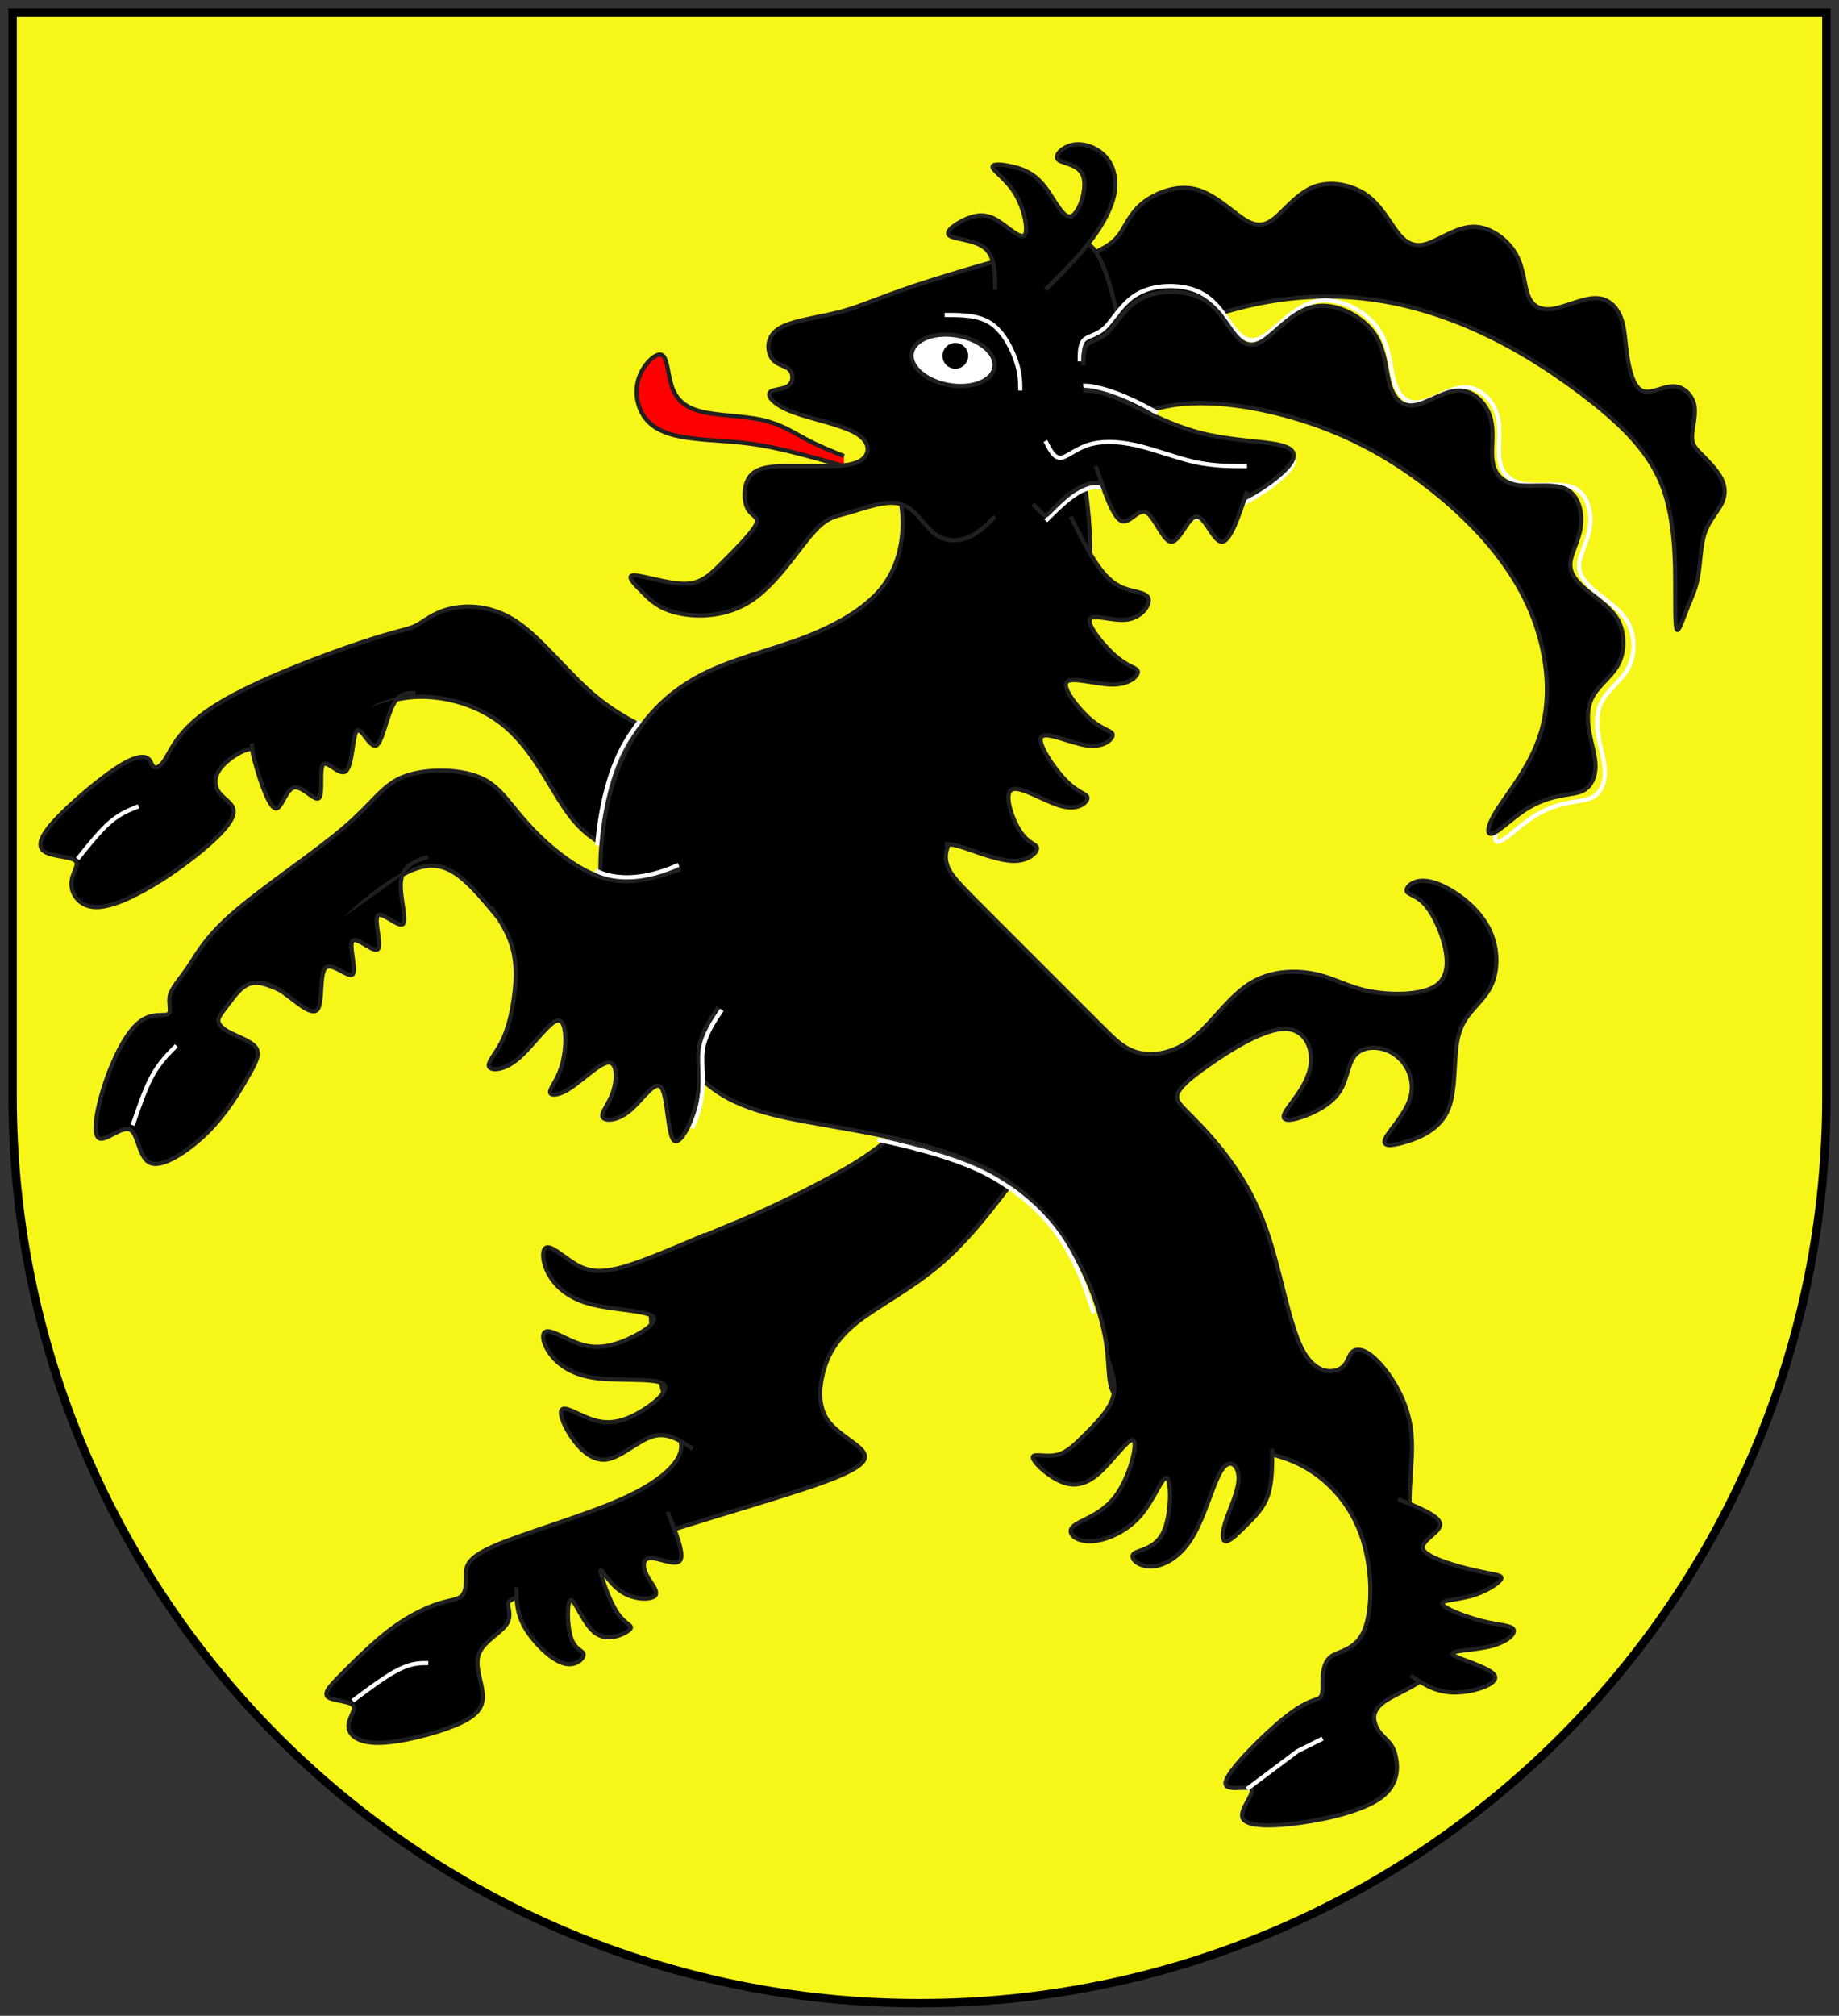
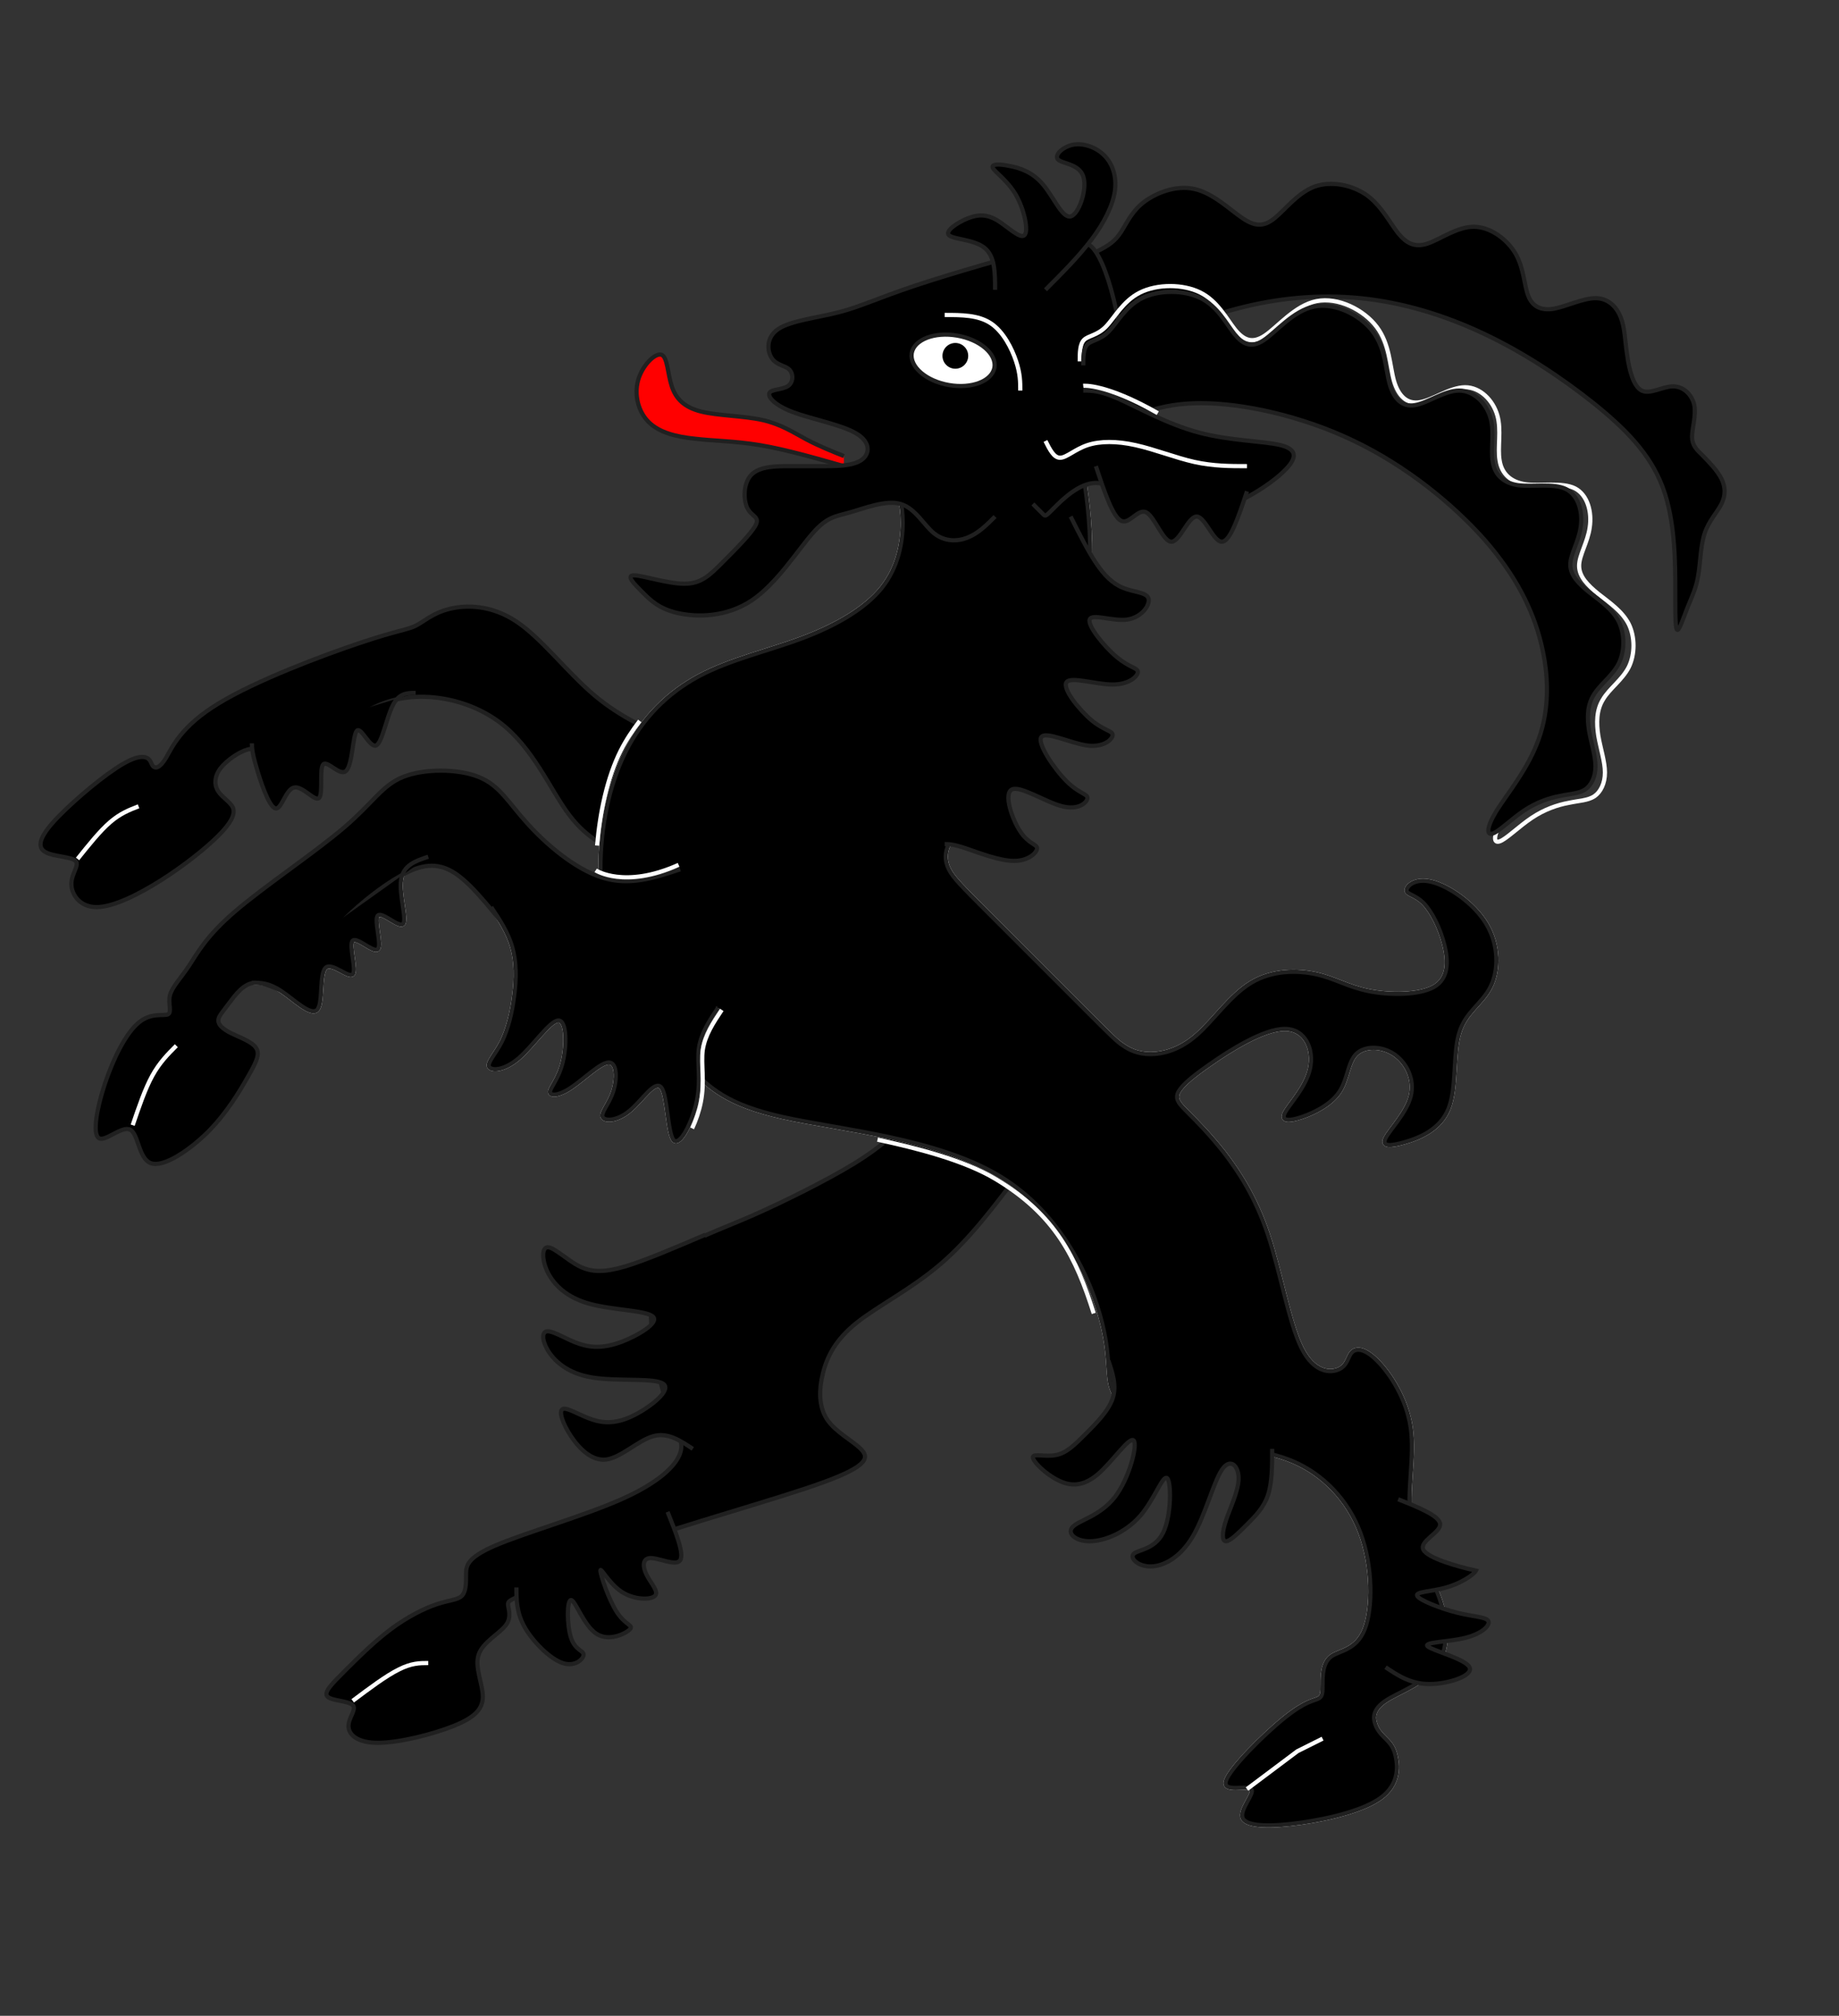
<svg xmlns="http://www.w3.org/2000/svg" version="1.1" id="Layer_1" width="438" height="480" viewBox="21 15 438 480" overflow="visible" enable-background="new 21 15 438 480" xml:space="preserve">
  <rect x="21" y="15" width="438" height="480" fill="#333333" stroke="none" />
-   <path id="clip-boundary" fill="#F7F619" stroke="#000000" stroke-width="2" d="M24,276.002c0,119.293,96.707,216,216.001,216  c119.295,0,216.002-96.707,216.002-216V18H24V276.002z" />
  <title>Wappen Igis (CH-GR)</title>
  <path id="bock1-1" stroke="#202020" stroke-miterlimit="10" d="M183.001,192.001c-7-3-14-6-20.467-11.467  c-6.533-5.533-12.533-13.533-18.533-17.533s-12-4-16-3s-6,3-8,4s-4,1-13,4s-25,9-34,14.533c-9,5.467-11,10.467-12.467,12.934  c-1.533,2.533-2.533,2.533-3.067,2c-0.466-0.467-0.466-1.467-1.466-2c-1-0.467-3-0.467-7.467,2.533c-4.534,3-11.534,9-15.067,13  c-3.467,4-3.467,6-1.467,7s6,1,7,2s-1,3-1,5.467c0,2.533,2,5.533,6,5.533s10.001-3,15.467-6.467  c5.534-3.533,10.534-7.533,13.534-10.533s4-5,3.533-6.533c-0.533-1.467-2.533-2.467-3.533-4c-1-1.467-1-3.467,0.466-5.467  c1.534-2,4.534-4,6.534-4.533c2-0.467,3,0.533,4.533,3.066c1.467,2.467,3.467,6.467,7.467,3.467s10-13,19-17s21-2,29,4  s12,16,16.533,22c4.467,6,9.467,8,14.467,10" />
  <path id="bock1x-1" stroke="#202020" stroke-miterlimit="10" d="M81.001,192.001c0,1,0,2,1,5.467c1,3.533,3,9.533,4.533,10  c1.467,0.533,2.467-4.467,4.467-4.934c2-0.533,5,3.467,6,2.467s0-7,1-8s4,3,5.467,1.533c1.533-1.533,1.533-8.533,2.533-9.533  s3,4,4.533,3.533c1.467-0.533,2.467-6.533,4-9.533c1.467-3,3.467-3,5.467-3" />
  <path id="linie1-1" fill="none" stroke="#FFFFFF" stroke-miterlimit="10" d="M39.467,219.534c2.667-3.333,5.334-6.667,7.756-8.755  c2.423-2.09,4.6-2.934,6.778-3.778" />
  <path id="bock2-1" stroke="#202020" stroke-miterlimit="10" d="M264.002,294.002c-6,8-12,16-19,22c-7.001,6-15.001,10-20.001,14  s-7,8-8,12s-1,8,1,11s6,5,8,7s2,4-9,8s-33,10-47,15s-20,9-23.467,11c-3.533,2-4.533,2-4.533,3s1,3-0.533,5c-1.467,2-5.467,4-6.467,7  s1,7,1,10s-2,5-7,7s-13,4-18,4s-7-2-7-4s2-4,1-5s-5-1-6-2s1-3,4-6s7-7,11-10s8-5,11-6s5-1,6-2s1-3,1-5s0-4,7-7s21-7,30-11  s13-8,14-11s-1-5-3-11s-4-16-4-23s2-11,6-14s10-5,18-8.467c8-3.533,18-8.533,24.534-12.533c6.466-4,9.466-7,12.466-10" />
  <path id="bock2x-1" stroke="#202020" stroke-miterlimit="10" d="M189.001,309.002c-7,3-14,6-19,7.533c-5,1.467-8,1.467-11,0  c-3-1.533-6-4.533-7.533-4.533c-1.467,0-1.467,3,0,6c1.533,3,4.533,6,10,7.467c5.533,1.533,13.533,1.533,15.066,3.066  c1.467,1.467-3.533,4.467-7.533,6c-4,1.467-7,1.467-10,0.467s-6-3-7.533-3c-1.467,0-1.467,2,0,4.533  c1.533,2.467,4.533,5.467,10.533,6.467s15,0,17,1.533c2,1.467-3,5.467-7,7.467s-7,2-10,1s-6-3-7-2.467c-1,0.467,0,3.467,2,6.467  s5,6,8.467,5.533c3.533-0.533,7.533-4.533,11.066-5.533c3.467-1,6.467,1,9.467,3" />
  <path id="bock2x-2" stroke="#202020" stroke-miterlimit="10" d="M180.001,375.002c2,5,4,10,3,11.533c-1,1.467-5-0.533-7-0.533  s-2,2-1,4s3,4,2,5s-5,1-8-1s-5-6-5-5s2,7,4,10s4,3,3,4s-5,3-8,1s-5-8-6-8s-1,6,0,9s3,3,3,4s-2,3-5,2s-7-5-9-8.467  c-2-3.533-2-6.533-2-9.533" />
  <path id="linie2-1" fill="none" stroke="#FFFFFF" stroke-miterlimit="10" d="M105.001,420.002c4-3,8-6,11-7.467  c3-1.533,5-1.533,7-1.533" />
  <path id="bock4-1" stroke="#202020" stroke-miterlimit="10" d="M282.002,75c2-1,4-2,5.467-4c1.533-2,2.533-5,5.533-7.534  c3-2.466,8-4.466,12.467-3.466c4.533,1,8.533,5,11.533,7s5,2,7.533,0c2.467-2,5.467-6,9.467-7.534c4-1.466,9-0.466,12.533,2  c3.467,2.534,5.467,6.534,7.467,9.067c2,2.467,4,3.467,7,2.467s7-4,11-4s8,3,10,6.466c2,3.534,2,7.534,3,10c1,2.533,3,3.533,6,3.066  c3-0.533,7.001-2.533,10.001-2.533s5,2,6,4.533c1,2.467,1,5.467,1.533,8.934c0.467,3.533,1.467,7.533,3.467,8.533s5-1,7.466-1  c2.534,0,4.534,2,5.067,4.467c0.467,2.533-0.533,5.533-0.533,7.533s1,3,2.533,4.467c1.467,1.533,3.467,3.533,4.467,5.533s1,4,0,6  s-3,4-4,7c-1,3-1,7-1.533,10c-0.467,3-1.467,5-2.467,7.466c-1,2.534-2,5.534-2.467,5.534c-0.533,0-0.533-3-0.533-9.534  c0-6.466,0-16.467-3-24.467s-9-14-16.467-20c-7.534-6-16.534-12-26-16.467C365.002,90,355.002,87,345.002,86s-20,0-29.533,2.533  C306.002,91,297.002,95,288.002,99" />
  <path id="zunge-1" fill="#FF0000" stroke="#202020" stroke-miterlimit="10" d="M222.001,123.601c-3-1.2-6-2.4-9-4s-6-3.6-10.467-4.6  c-4.533-1-10.533-1-14.533-2s-6-3-7-6s-1-7-2.467-7.533c-1.533-0.467-4.533,2.533-5.533,6c-1,3.533,0,7.533,2.467,10  c2.533,2.533,6.533,3.533,11.066,4C191.001,120,196.001,120,202.001,121s13,3,20,5" />
  <g>
    <path id="bock5-1" fill="none" stroke="#FFFFFF" stroke-miterlimit="10" d="M276.002,114c1,4,2,8,3,14s2,14,1.533,23   c-0.533,9-2.533,19-7.533,29s-13,20-18,26s-7,8-8,10s-1,4,0,6s3,4,9.533,10.534c6.467,6.466,17.467,17.466,23.467,23.467   c6,6,7,7,8.533,8c1.467,1,3.467,2,6.467,2s7-1,11-4.534c4-3.466,8-9.466,13-12.467c5-3,11-3,15.533-2c4.467,1,7.467,3,12.467,4   c5,1,12,1,15.533-1c3.467-2,3.467-6,2.467-10s-3-8-5-10s-4-2-4-3s2-3,6-2s10,5,13,10s3,11,1,15c-2,4-6,6.001-7.467,11.001   c-1.533,5-0.533,13-2.533,18s-7,7-10.533,8c-3.467,1-5.467,1-4.467-1s5-6,6-10s-1-8-4-10s-7-2-9,0s-2,6-4,9s-6,5-9,6s-5,1-4-1   s5-6,6-10.534c1-4.466-1-9.466-6-9.466s-13,5-18,8.533c-5,3.467-7,5.467-7.533,6.933c-0.467,1.534,0.533,2.534,2.533,4.534   s5,5,8.533,9.467c3.467,4.533,7.467,10.533,10.467,19.533s5,21,8,27s7,6,9,5s2-3,3-4s3-1,6,2s7,9,8,16s-1,15,0,22s5,13,7,19   s2,12-1,16s-9,6-12,8s-3,4-2.467,5.467c0.467,1.533,1.467,2.533,2.467,3.533s2,2,2.467,4.467c0.533,2.533,0.533,6.533-3.467,9.533   s-12,5-19,6s-13,1-14-1s3-6,2-7s-7,1-6-2s9-11,14-15s7-4,8-4.533c1-0.467,1-1.467,1-3.467s0-5,2-6.533c2-1.467,6-1.467,8-6.467   s2-15-1-23s-9-14-16-17s-15-3-23-5s-16-6-19-10s-1-8-3.533-18c-2.467-10-9.467-26-24.467-35c-15.001-9-38.001-11-51.534-14   c-13.467-3-17.467-7-22.467-12s-11-11-15-19.001c-4-8-6-18-6-28s2-20,6-28s10-14,17.467-18c7.533-4,16.533-6,24.533-9s15-7,19-12   s5-11,5-15.534c0-4.467-1-7.467-2-10.467" />
  </g>
  <path id="bock5-1_1_" stroke="#202020" stroke-miterlimit="10" d="M276.002,114c1,4,2,8,3,14s2,14,1.533,23  c-0.533,9-2.533,19-7.533,29s-13,20-18,26s-7,8-8,10s-1,4,0,6s3,4,9.533,10.534c6.467,6.466,17.467,17.466,23.467,23.467  c6,6,7,7,8.533,8c1.467,1,3.467,2,6.467,2s7-1,11-4.534c4-3.466,8-9.466,13-12.467c5-3,11-3,15.533-2c4.467,1,7.467,3,12.467,4  c5,1,12,1,15.533-1c3.467-2,3.467-6,2.467-10s-3-8-5-10s-4-2-4-3s2-3,6-2s10,5,13,10s3,11,1,15c-2,4-6,6.001-7.467,11.001  c-1.533,5-0.533,13-2.533,18s-7,7-10.533,8c-3.467,1-5.467,1-4.467-1s5-6,6-10s-1-8-4-10s-7-2-9,0s-2,6-4,9s-6,5-9,6s-5,1-4-1  s5-6,6-10.534c1-4.466-1-9.466-6-9.466s-13,5-18,8.533c-5,3.467-7,5.467-7.533,6.933c-0.467,1.534,0.533,2.534,2.533,4.534  s5,5,8.533,9.467c3.467,4.533,7.467,10.533,10.467,19.533s5,21,8,27s7,6,9,5s2-3,3-4s3-1,6,2s7,9,8,16s-1,15,0,22s5,13,7,19  s2,12-1,16s-9,6-12,8s-3,4-2.467,5.467c0.467,1.533,1.467,2.533,2.467,3.533s2,2,2.467,4.467c0.533,2.533,0.533,6.533-3.467,9.533  s-12,5-19,6s-13,1-14-1s3-6,2-7s-7,1-6-2s9-11,14-15s7-4,8-4.533c1-0.467,1-1.467,1-3.467s0-5,2-6.533c2-1.467,6-1.467,8-6.467  s2-15-1-23s-9-14-16-17s-15-3-23-5s-16-6-19-10s-1-8-3.533-18c-2.467-10-9.467-26-24.467-35c-15.001-9-38.001-11-51.534-14  c-13.467-3-17.467-7-22.467-12s-11-11-15-19.001c-4-8-6-18-6-28s2-20,6-28s10-14,17.467-18c7.533-4,16.533-6,24.533-9s15-7,19-12  s5-11,5-15.534c0-4.467-1-7.467-2-10.467" />
  <path id="bock5x-1" stroke="#202020" stroke-miterlimit="10" d="M285.002,339.002c1,3,2,6,1,9s-4,6-6.533,8.533  c-2.467,2.467-4.467,4.467-6.934,4.934c-2.533,0.533-5.533-0.467-5.533,0.533s3,4,6,5.467c3,1.533,6,1.533,9.533-1.467  c3.467-3,7.467-9,8.467-8s-1,9-4.467,13.467c-3.533,4.533-8.533,5.533-10,7.066c-1.533,1.467,0.467,3.467,4,3.467  c3.467,0,8.467-2,12-6c3.467-4,5.467-10,6.467-9s1,9-1,13s-6,4-7,5s1,3,4,3s7-2,10-7s5-13,7-16s4-1,4,2s-2,7-3,10s-1,5,0,5s3-2,5-4  s4-4,5-7s1-7,1-11" />
  <path id="bock5x-2" stroke="#202020" stroke-miterlimit="10" d="M276.002,138c2,4,4,8,6,11s4,5,6.533,6c2.467,1,5.467,1,6,2.466  c0.467,1.534-1.533,4.534-5.066,5.067c-3.467,0.467-8.467-1.533-8.934,0c-0.533,1.467,3.467,6.467,6.467,8.934  c3,2.533,5,2.533,5,3.533s-2,3-6,3s-10-2-11-0.533c-1,1.533,3,6.533,6,9.066c3,2.467,5,2.467,5,3.467s-2,3-6,2.533  c-4-0.533-10-3.533-11-2c-1,1.467,3,7.467,6,10.467s5,3,5,4s-2,3-6,2s-10-5-12-4s0,7,2,10s4,3,4,4s-2,3-5.467,3  c-3.533,0-8.533-2-11.533-3s-4-1-5-1" />
-   <path id="bock5x-3" stroke="#202020" stroke-miterlimit="10" d="M354.002,372.002c5,2,10,4,10,6s-5,4-4,6s8,4,12.534,5  c4.466,1,6.466,1,6,2c-0.534,1-3.534,3-7.067,4c-3.467,1-7.467,1-6.934,2c0.467,1,5.467,3,9.467,4s7,1,7.467,2  c0.533,1-1.467,3-5.467,4s-10,1-9,2s9,3,10,5s-5,4-9.533,4c-4.467,0-7.467-2-10.467-4" />
+   <path id="bock5x-3" stroke="#202020" stroke-miterlimit="10" d="M354.002,372.002c5,2,10,4,10,6s-5,4-4,6s8,4,12.534,5  c-0.534,1-3.534,3-7.067,4c-3.467,1-7.467,1-6.934,2c0.467,1,5.467,3,9.467,4s7,1,7.467,2  c0.533,1-1.467,3-5.467,4s-10,1-9,2s9,3,10,5s-5,4-9.533,4c-4.467,0-7.467-2-10.467-4" />
  <path id="linie5-1" fill="none" stroke="#FFFFFF" stroke-miterlimit="10" d="M318.002,441.002l12-9l6-3" />
  <g>
-     <path id="bock6-1" fill="none" stroke="#FFFFFF" stroke-miterlimit="10" d="M183.001,222.001c-6,2-12,4-18.467,2   c-6.533-2-13.533-8-18-13c-4.533-5-6.533-9-11.533-11s-13-2-18,0s-7,6-14,12s-19,14-26,20s-9,10-11,13s-4,5-4.534,7   c-0.466,2,0.534,4-0.466,4.534c-1,0.467-4-0.533-7,2c-3,2.467-6.001,8.467-8.001,14.467s-3,12-1.466,13c1.466,1,5.467-3,7.467-2   s2,7,5,8s9-3,13.533-7.467c4.467-4.533,7.467-9.533,9.467-13.067c2-3.466,3-5.466,2-6.933c-1-1.533-4-2.533-6-3.533s-3-2-3-3   s1-2,2.467-4c1.533-2,3.533-5,6.533-5s7,3,9.467,2.467c2.533-0.467,3.533-4.467,5.066-8c1.467-3.467,3.467-6.467,6.934-10   c3.533-3.467,8.533-7.467,13.066-10c4.467-2.467,8.467-3.467,12.934-0.467c4.533,3,9.533,10,15.066,16.467   c5.467,6.533,11.467,12.534,17.467,16c6,3.534,12,4.534,17,4c5-0.466,9-2.466,13-4.466" />
-   </g>
+     </g>
  <g>
    <path id="bock6x-1" fill="none" stroke="#FFFFFF" stroke-miterlimit="10" d="M138.001,231.001c2,3,4,6,5,9.534   c1,3.466,1,7.466,0.467,11.467c-0.467,4-1.467,8-2.934,11c-1.533,3-3.533,5-3.066,6c0.533,1,3.533,1,7.066-2   c3.467-3,7.467-9,9.467-9s2,6,1,10s-3,6-3,7s2,1,5-1s7-6,9-6s2,4,1,7s-3,5-2.467,6c0.467,1,3.467,1,6.467-1.533   c3-2.467,6-7.467,7.533-5.467c1.467,2,1.467,11,2.934,12.533c1.533,1.467,4.533-4.533,5.533-9.533s0-9,0.467-12.467   c0.533-3.533,2.533-6.533,4.533-9.534" />
  </g>
  <g>
    <path id="bock6x-2" fill="none" stroke="#FFFFFF" stroke-miterlimit="10" d="M81.001,249.001c2,0,4,0,7,2c3,2,7,6.001,8.533,4.467   c1.467-1.466,0.467-8.467,2-10c1.467-1.467,5.467,2.533,6.467,1.533s-1-7,0-8s5,3,6,2s-1-7,0-8s5,3,6,2s-1-7-0.467-10.467   c0.467-3.533,3.467-4.533,6.467-5.533" />
  </g>
  <g>
    <path id="bock6-1_1_" stroke="#202020" stroke-miterlimit="10" d="M183.001,222.001c-6,2-12,4-18.467,2c-6.533-2-13.533-8-18-13   c-4.533-5-6.533-9-11.533-11s-13-2-18,0s-7,6-14,12s-19,14-26,20s-9,10-11,13s-4,5-4.534,7c-0.466,2,0.534,4-0.466,4.534   c-1,0.467-4-0.533-7,2c-3,2.467-6.001,8.467-8.001,14.467s-3,12-1.466,13c1.466,1,5.467-3,7.467-2s2,7,5,8s9-3,13.533-7.467   c4.467-4.533,7.467-9.533,9.467-13.067c2-3.466,3-5.466,2-6.933c-1-1.533-4-2.533-6-3.533s-3-2-3-3s1-2,2.467-4   c1.533-2,3.533-5,6.533-5s7,3,9.467,2.467c2.533-0.467,3.533-4.467,5.066-8c1.467-3.467,3.467-6.467,6.934-10   c3.533-3.467,8.533-7.467,13.066-10c4.467-2.467,8.467-3.467,12.934-0.467c4.533,3,9.533,10,15.066,16.467   c5.467,6.533,11.467,12.534,17.467,16c6,3.534,12,4.534,17,4c5-0.466,9-2.466,13-4.466" />
  </g>
  <g>
    <path id="bock6x-1_1_" stroke="#202020" stroke-miterlimit="10" d="M138.001,231.001c2,3,4,6,5,9.534c1,3.466,1,7.466,0.467,11.467   c-0.467,4-1.467,8-2.934,11c-1.533,3-3.533,5-3.066,6c0.533,1,3.533,1,7.066-2c3.467-3,7.467-9,9.467-9s2,6,1,10s-3,6-3,7s2,1,5-1   s7-6,9-6s2,4,1,7s-3,5-2.467,6c0.467,1,3.467,1,6.467-1.533c3-2.467,6-7.467,7.533-5.467c1.467,2,1.467,11,2.934,12.533   c1.533,1.467,4.533-4.533,5.533-9.533s0-9,0.467-12.467c0.533-3.533,2.533-6.533,4.533-9.534" />
  </g>
  <g>
    <path id="bock6x-2_1_" stroke="#202020" stroke-miterlimit="10" d="M81.001,249.001c2,0,4,0,7,2c3,2,7,6.001,8.533,4.467   c1.467-1.466,0.467-8.467,2-10c1.467-1.467,5.467,2.533,6.467,1.533s-1-7,0-8s5,3,6,2s-1-7,0-8s5,3,6,2s-1-7-0.467-10.467   c0.467-3.533,3.467-4.533,6.467-5.533" />
  </g>
  <path id="linie6-1" fill="none" stroke="#FFFFFF" stroke-miterlimit="10" d="M52.6,282.935c1.467-4.312,2.934-8.622,4.667-11.778  c1.733-3.154,3.733-5.154,5.733-7.154" />
  <path id="bock7-1" stroke="#202020" stroke-miterlimit="10" d="M291.002,120c-1-10-2-20-3.533-28c-1.467-8-3.467-14-5.467-17  s-4-3-12-1s-22,6-31.001,9c-9,3-13,5-18.155,6.333c-5.155,1.333-11.467,2-14.467,4s-2.689,5.333-1.533,7  c1.155,1.667,3.155,1.667,4.155,2.667s1,3-0.311,3.912c-1.312,0.91-3.934,0.733-4.423,1.644c-0.488,0.912,1.155,2.912,5.578,4.578  c4.422,1.667,11.622,3,15.111,5.089c3.489,2.089,3.267,4.933,1.155,6.356C224.001,126,220.001,126,217.001,126s-5,0-8,0s-7,0-9,2  s-2,6-1,8s3,2,2,4c-1,2-5,6-8,9s-5,5-9,5s-10-2-12-2s0,2,2,4s4,4,8.533,5c4.467,1,11.467,1,17.467-3s11-12,14.533-16  c3.467-4,5.467-4,8.934-5c3.533-1,8.533-3,12-2c3.533,1,5.533,5,8,7c2.534,2,5.534,2,8,1c2.534-1,4.534-3,6.534-5" />
  <path id="bock7x-1" stroke="#202020" stroke-miterlimit="10" d="M258.002,84c0-4,0-8-2.534-10c-2.466-2-7.466-2-8.466-3s2-3,4.466-4  c2.534-1,4.534-1,7.067,0.466C261.002,69,264.002,72,265.002,71s0-6-2-9.534c-2-3.466-5-5.466-5.534-6.467c-0.466-1,1.534-1,4-0.466  C264.002,55,267.002,56,269.469,59c2.533,3,4.533,8,6.533,7.533c2-0.533,4-6.533,3-9.533c-1-3-5-3-6-4s1-3,3.533-3.533  C279.002,49,282.002,50,284.002,52s3,5,2.533,8.534C286.002,64,284.002,68,281.002,72s-7,8-11,12" />
  <g>
    <path id="bock8-1" fill="none" stroke="#FFFFFF" stroke-miterlimit="10" d="M278.169,101.063c0-2.051,0-4.101,1.025-5.126   s3.075-1.025,5.126-3.076c2.051-2.051,4.102-6.152,8.202-8.202c4.102-2.051,10.253-2.051,14.354,0   c4.102,2.05,6.152,6.151,8.202,8.749c2.051,2.529,4.102,3.555,7.177,1.504c3.076-2.05,7.178-7.177,12.304-8.202   c5.126-1.025,11.278,2.051,14.354,6.152c3.076,4.101,3.076,9.227,4.102,12.85c1.025,3.555,3.075,5.605,6.151,5.059   c3.075-0.479,7.177-3.555,10.799-3.555c3.555,0,6.631,3.076,7.656,6.698c1.024,3.555,0,7.656,0.547,10.731   c0.478,3.076,2.528,5.126,6.152,5.673c3.553,0.478,8.68-0.547,11.755,0.957c3.077,1.572,4.103,5.673,3.555,9.296   c-0.478,3.554-2.529,6.63-2.529,9.159c0,2.598,2.052,4.648,4.58,6.699c2.598,2.05,5.674,4.101,7.246,7.177   c1.503,3.076,1.503,7.177,0,10.252c-1.572,3.076-4.648,5.126-6.152,7.724c-1.571,2.529-1.571,5.605-1.094,8.681   c0.547,3.076,1.572,6.152,1.572,8.681c0,2.598-1.025,4.648-2.528,5.673c-1.572,1.025-3.624,1.025-6.152,1.572   c-2.598,0.479-5.674,1.504-8.749,3.555c-3.076,2.05-6.152,5.126-7.655,5.604c-1.572,0.547-1.572-1.504,0.956-5.604   c2.598-4.101,7.724-10.253,10.253-17.43c2.598-7.177,2.598-15.379,0.547-23.581s-6.151-16.404-13.806-25.154   c-7.725-8.681-19.003-17.908-31.853-24.06c-12.782-6.151-27.136-9.228-37.389-9.228c-10.252,0-16.404,3.076-22.556,6.152" />
  </g>
  <g>
    <path id="bock8-1_1_" stroke="#202020" stroke-miterlimit="10" d="M279.002,102c0-2,0-4,1-5s3-1,5-3s4-6,8-8s10-2,14,0s6,6,8,8.533   c2,2.467,4,3.467,7,1.467s7-7,12-8s11,2,14,6s3,9,4,12.533c1,3.467,3,5.467,6,4.934c3-0.467,7-3.467,10.533-3.467   c3.467,0,6.467,3,7.467,6.533c1,3.467,0,7.467,0.534,10.467c0.466,3,2.466,5,6,5.534c3.466,0.466,8.466-0.534,11.466,0.933   c3.001,1.533,4.001,5.533,3.467,9.067c-0.466,3.467-2.467,6.467-2.467,8.933c0,2.534,2.001,4.534,4.467,6.534   c2.534,2,5.534,4,7.067,7c1.467,3,1.467,7,0,10c-1.533,3-4.533,5-6,7.533c-1.533,2.467-1.533,5.467-1.067,8.467   c0.534,3,1.534,6,1.534,8.467c0,2.533-1,4.533-2.467,5.533c-1.533,1-3.534,1-6,1.533c-2.534,0.467-5.534,1.467-8.534,3.467   s-6,5-7.466,5.467c-1.534,0.533-1.534-1.467,0.933-5.467c2.533-4,7.533-10,10-17c2.533-7,2.533-15,0.533-23s-6-16-13.466-24.534   C367.002,135,356.002,126,343.469,120c-12.467-6-26.467-9-36.467-9s-16,3-22,6" />
  </g>
-   <path id="bockl9-1" fill="none" stroke="#FFFFFF" stroke-miterlimit="10" d="M279.085,109c2,0,4,0,8.467,2  c4.533,2,11.533,6,19.066,8c7.467,2,15.467,2,19.467,3s4,3,1,6s-9,7-15,9s-12,2-17,0s-9-6-13-6s-8,4-12,8" />
  <path id="bock9-1" stroke="#202020" stroke-miterlimit="10" d="M279.002,108c2,0,4,0,8.467,2c4.533,2,11.533,6,19.066,8  c7.467,2,15.467,2,19.467,3s4,3,1,6s-9,7-15,9s-12,2-17,0s-9-6-13-6s-8,4-10,6s-2,2-2.533,1.467  C269.002,137,268.002,136,267.002,135" />
  <path id="bock9x-1" stroke="#202020" stroke-miterlimit="10" d="M282.002,126c2,6,4,12,6,13s4-3,6-2s4,7,6,7s4-6,6-6s4,6,6,6  s4-6,6-12" />
  <path id="linie9-1" fill="none" stroke="#FFFFFF" stroke-miterlimit="10" d="M246.002,90c4,0,8,0,11,2s5,6,6,9s1,5,1,7" />
  <path id="linie9-2" fill="none" stroke="#FFFFFF" stroke-miterlimit="10" d="M270.002,120c1,2,2,4,3.467,4c1.533,0,3.533-2,6.533-3  s7-1,11.467,0c4.533,1,9.533,3,14,4c4.533,1,8.533,1,12.533,1" />
  <path id="auge-1" fill="#FFFFFF" stroke="#202020" stroke-miterlimit="10" d="M257.849,102.537c0.544-3.269-3.427-6.681-8.869-7.622  c-5.398-0.933-10.226,0.917-10.827,4.149c-0.544,3.269,3.427,6.681,8.869,7.621C252.421,107.618,257.248,105.769,257.849,102.537z" />
  <path id="augei-1" d="M251.601,99.734c0-1.694-1.373-3.067-3.066-3.067c-1.694,0-3.067,1.373-3.067,3.067s1.373,3.067,3.067,3.067  C250.228,102.801,251.601,101.428,251.601,99.734z" />
  <path fill="none" d="M24,276.002c0,119.293,96.707,216,216.001,216c119.295,0,216.002-96.707,216.002-216V18H24V276.002z" />
  <path id="bock5-1_21_" fill="none" stroke="#FFFFFF" stroke-miterlimit="10" d="M163.219,216.344  c0.653-7.877,2.413-16.176,5.59-22.532c1.271-2.543,2.907-5.001,4.566-7.14" />
  <path id="bock5-1_6_" fill="none" stroke="#FFFFFF" stroke-miterlimit="10" d="M281.5,327.75  c-4.186-13.215-9.044-23.4-23.373-31.998c-7.5-4.5-18.81-7.377-28.127-9.377" />
  <path fill="none" stroke="#FFFFFF" stroke-miterlimit="10" d="M162.875,222.25c0,0,6.848,4.496,19.75-1.313" />
  <path id="bock6x-1_4_" stroke="#FFFFFF" stroke-miterlimit="10" d="M185.845,283.687c0.871-1.828,1.646-4.109,2.067-6.214  c1-5,0-9,0.467-12.467c0.533-3.533,2.533-6.533,4.533-9.533" />
  <path fill="none" stroke="#FFFFFF" stroke-miterlimit="10" d="M279,106.875c0,0,5.25-0.625,17.75,6.5" />
</svg>